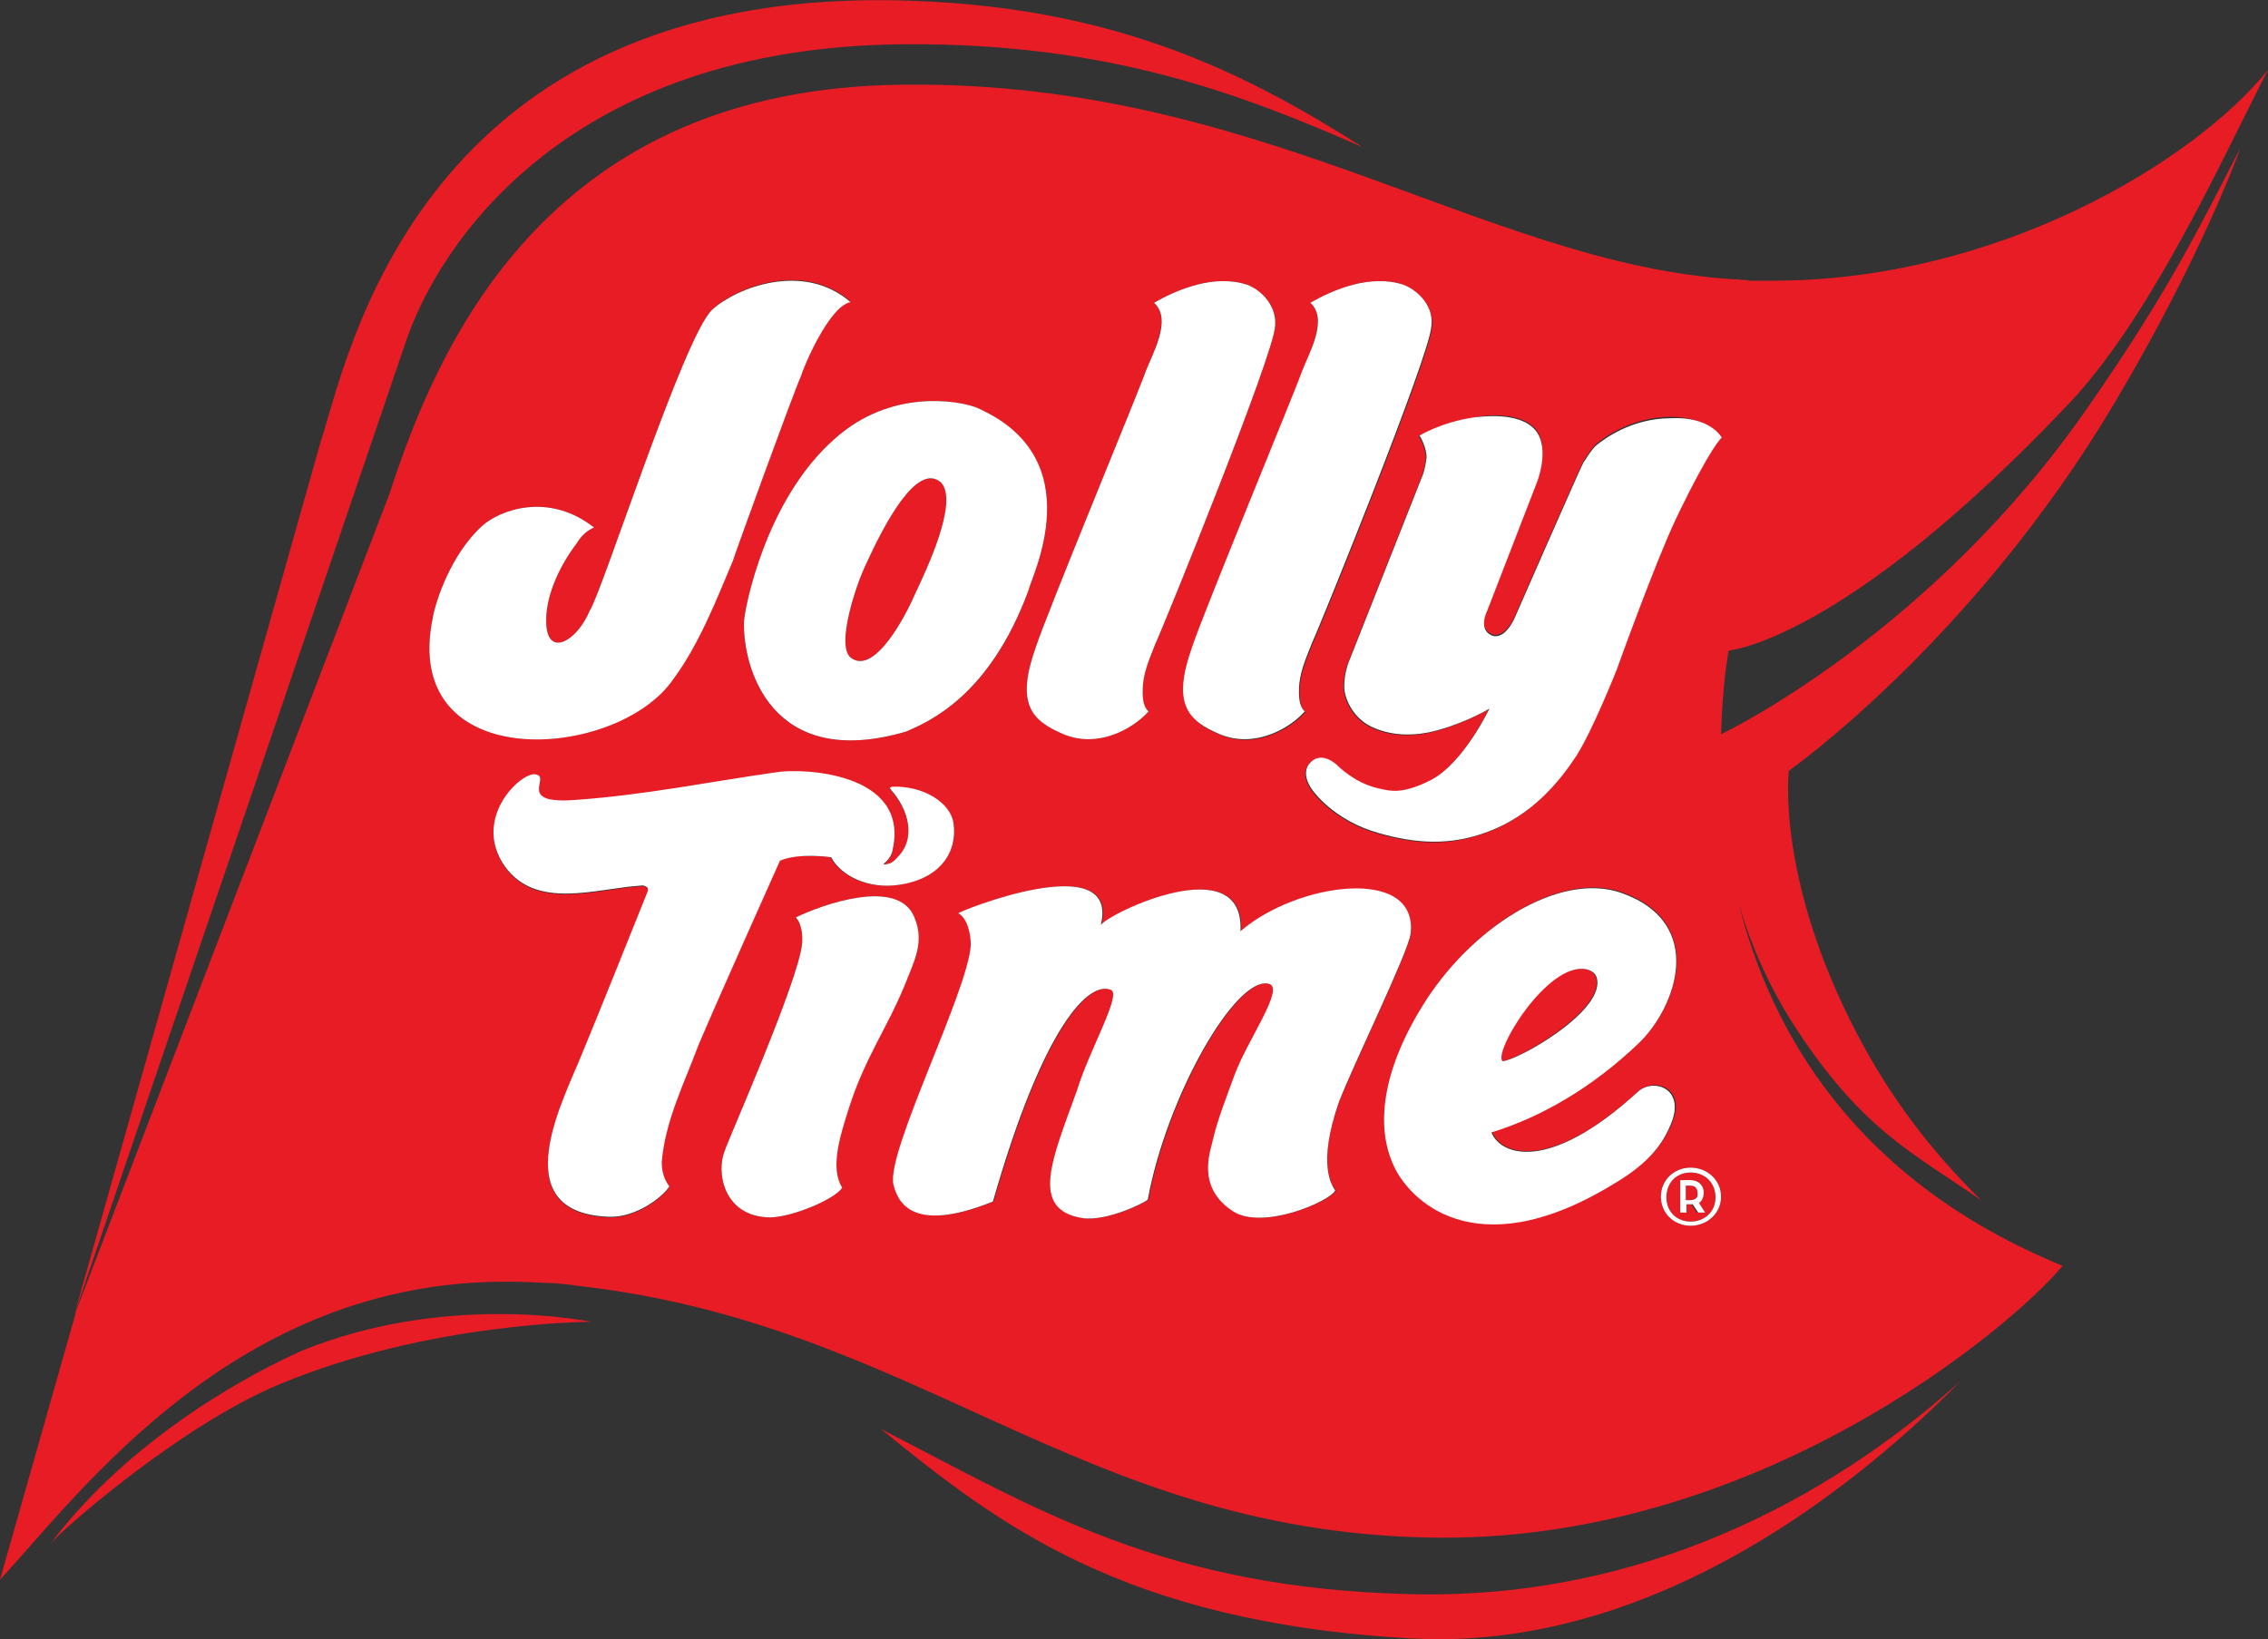
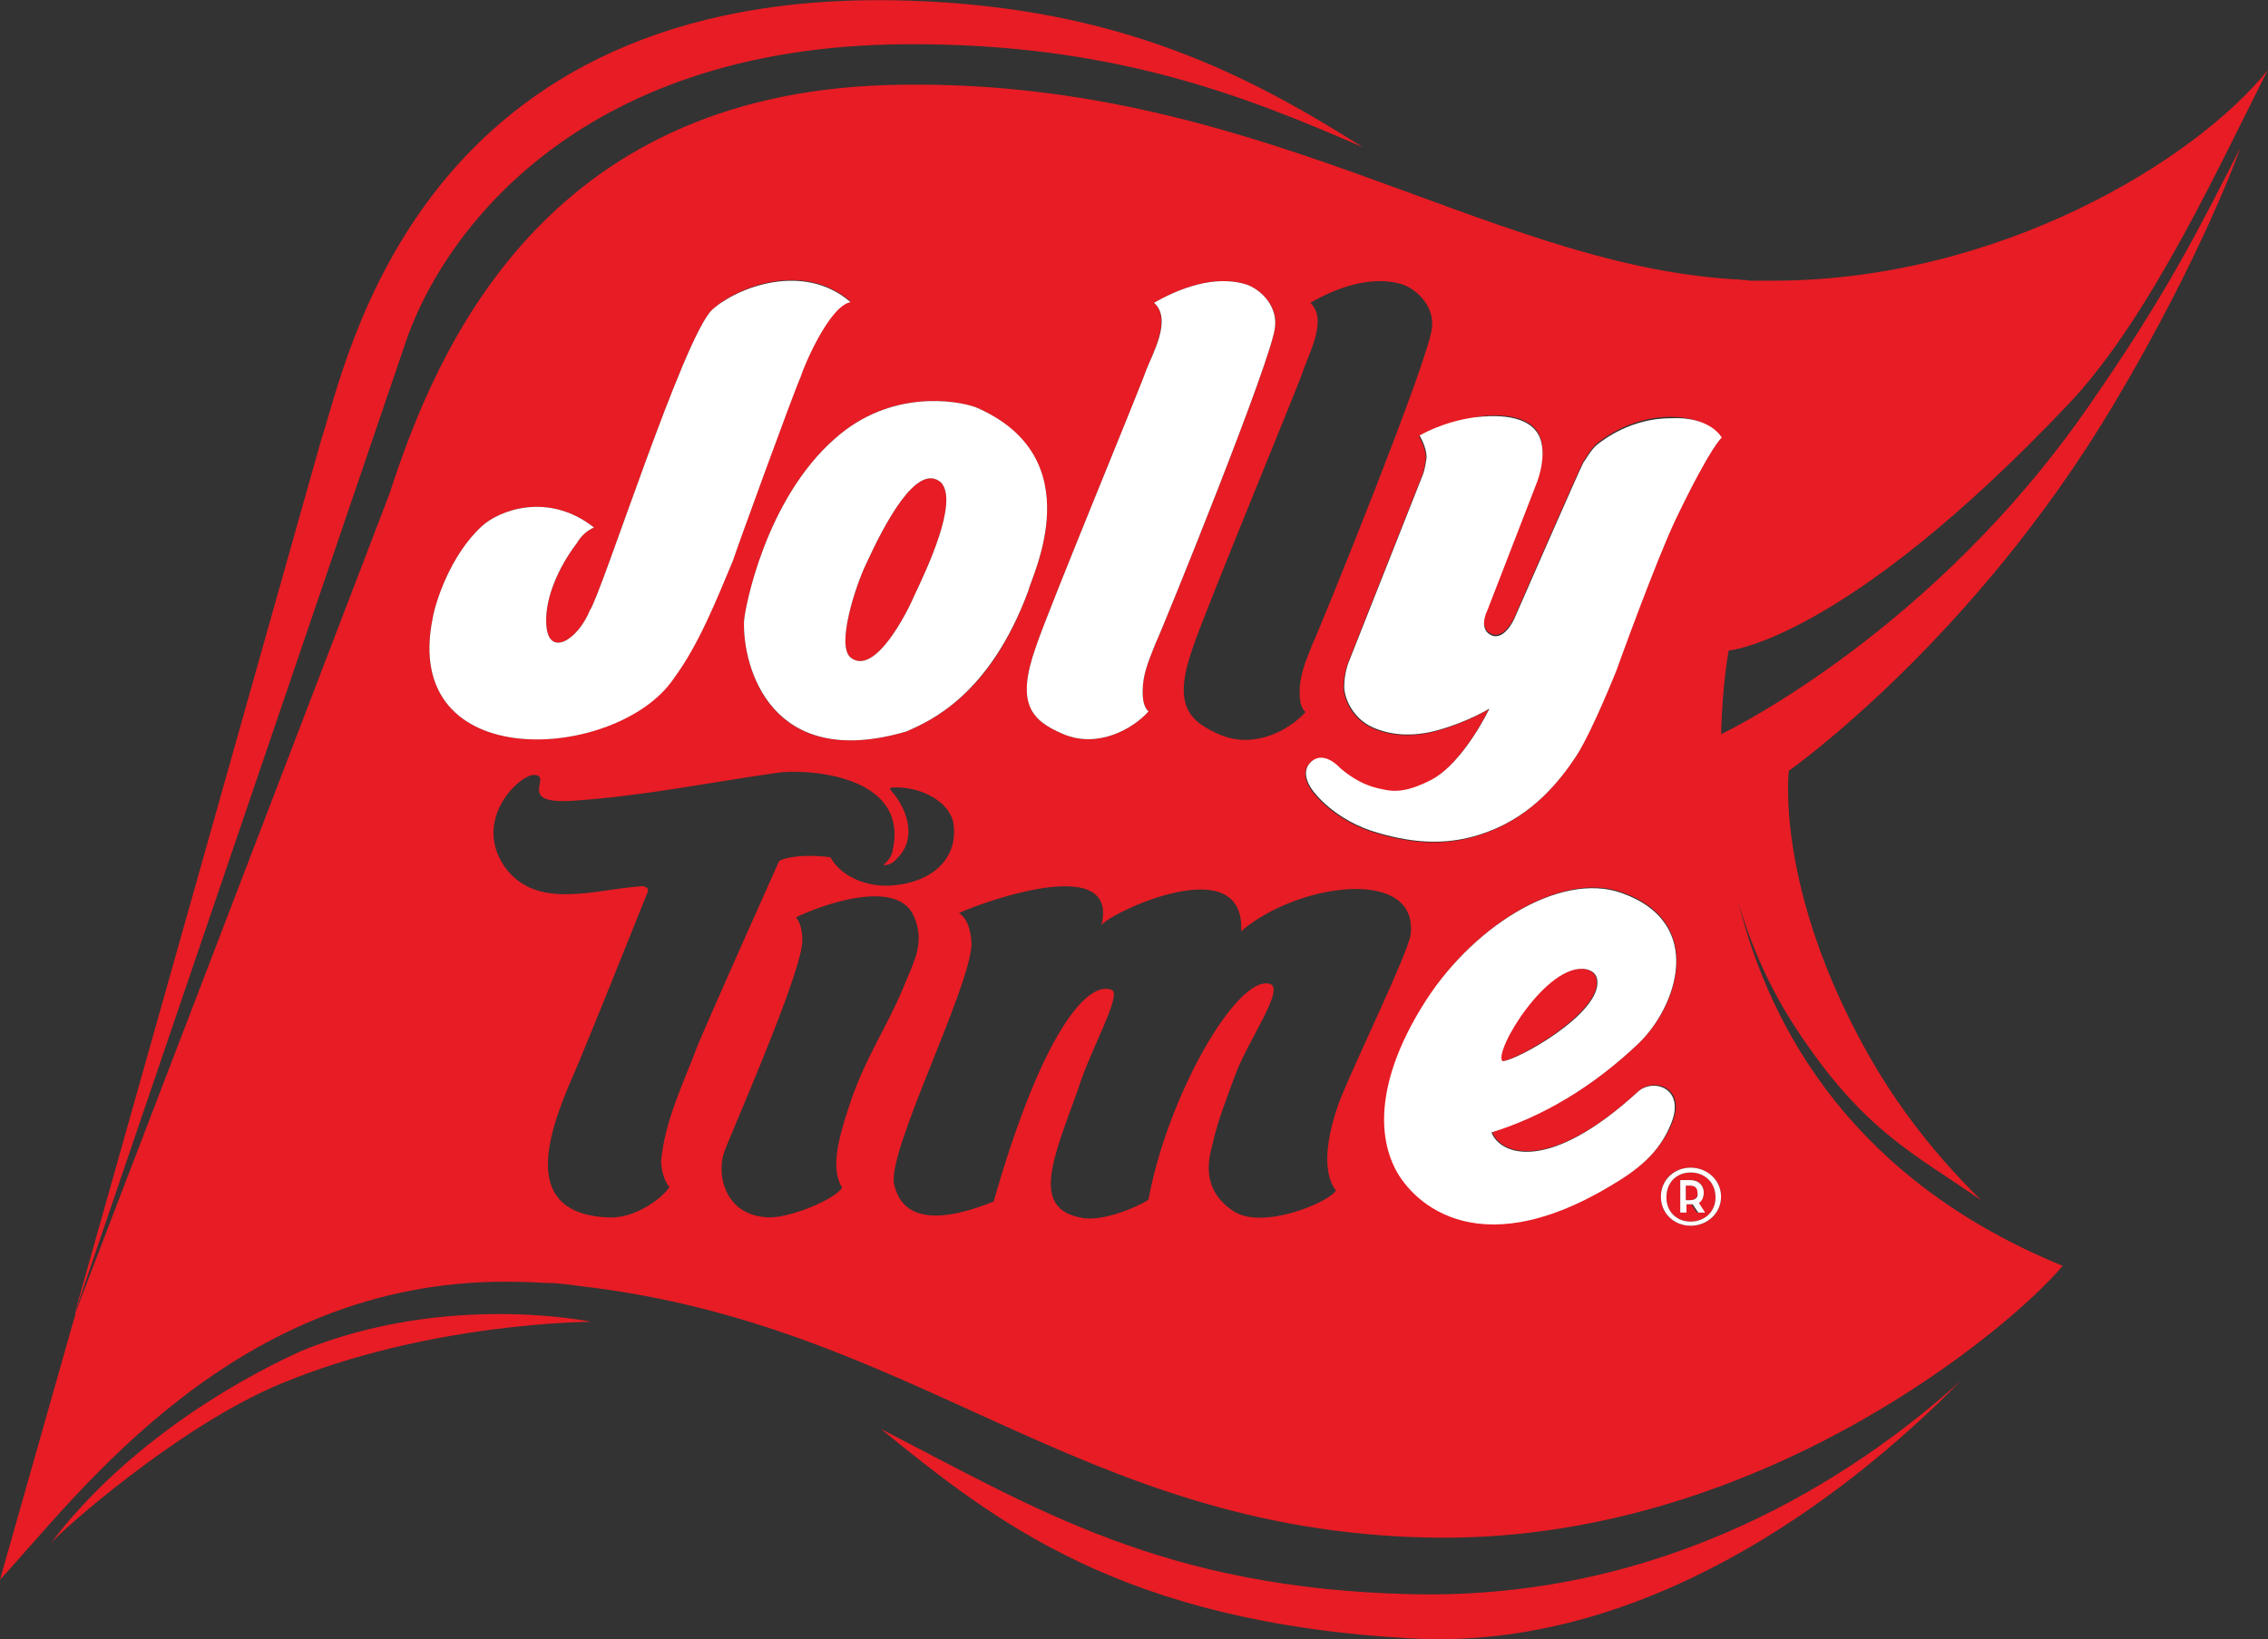
<svg xmlns="http://www.w3.org/2000/svg" version="1.1" x="0px" y="0px" viewBox="0 0 328 237.1" style="enable-background:new 0 0 328 237.1;" xml:space="preserve">
  <rect x="0" y="0" width="328" height="237.1" fill="#333333" stroke="none" />
  <style type="text/css"> .st0{clip-path:url(#SVGID_2_);} .st1{fill:#B2D235;} .st2{fill:url(#SVGID_3_);} .st3{fill:#E71C24;} .st4{clip-path:url(#SVGID_5_);} .st5{fill:url(#SVGID_6_);} .st6{fill-rule:evenodd;clip-rule:evenodd;fill:#E71C24;} .st7{fill:url(#SVGID_9_);} .st8{fill:url(#SVGID_12_);} .st9{clip-path:url(#SVGID_14_);} .st10{fill:url(#SVGID_15_);} .st11{fill:#EFEFEF;} .st12{clip-path:url(#SVGID_17_);} .st13{clip-path:url(#SVGID_19_);} .st14{clip-path:url(#SVGID_21_);} .st15{clip-path:url(#SVGID_23_);} .st16{fill:#AE0066;} .st17{fill:#FFFFFF;} .st18{opacity:0.92;fill:#0094BB;} .st19{opacity:0.85;fill:#0094BB;} .st20{fill:#636363;} .st21{fill:none;stroke:#636363;stroke-miterlimit:10;} .st22{fill:none;stroke:#FFFFFF;stroke-width:4;stroke-linejoin:round;stroke-miterlimit:10;} .st23{fill-rule:evenodd;clip-rule:evenodd;fill:#E91C24;} .st24{fill:#E91C24;} .st25{fill:#B8BABC;} .st26{fill-rule:evenodd;clip-rule:evenodd;fill:#FFFFFF;} .st27{fill:#892890;} .st28{fill:#E80088;} .st29{fill:#85288C;} .st30{fill:none;stroke:#FFFFFF;stroke-width:1.22;stroke-miterlimit:10;} .st31{fill:none;stroke:#FFFFFF;stroke-width:1.109;stroke-miterlimit:10;} .st32{opacity:0.66;fill:none;stroke:#FFFFFF;stroke-width:2;stroke-miterlimit:10;} .st33{fill:#B773AA;} .st34{fill:#B9D130;} .st35{fill:#E60086;} .st36{fill:#F3971C;} .st37{fill:#44C2EF;} .st38{fill:none;stroke:#636363;stroke-width:3;stroke-miterlimit:10;} .st39{fill:#0094BB;} .st40{fill:#EC008C;} .st41{fill:#FAA21C;} .st42{opacity:0.75;fill:#E80088;} </style>
  <g id="Layer_1"> </g>
  <g id="NAV">
    <g>
      <g>
        <path class="st6" d="M43.6,195.4c-11.3,5.1-26.4,14.7-36.3,27.9c1.1-1.5,18.5-17,33.2-23.1c21.6-9,45-9,45-9 S64.7,186.8,43.6,195.4z" />
        <path class="st3" d="M204.3,230.6c-36.1-0.8-54.5-12.4-76.9-23.9c16.5,13.4,34.8,28,76.8,30.3c33.2,1.8,62.3-19.9,79.4-37.3 C267.9,213.9,240.7,231.4,204.3,230.6z" />
      </g>
      <g>
        <g>
          <path class="st3" d="M217.2,153.5c-1.4-1.3,6.5-14.4,12.1-13.3c0.9,0.2,1.5,0.7,1.6,1.6C231.5,146.5,219.3,153.4,217.2,153.5z" />
          <path class="st3" d="M132.3,86c-1.1,2.6-5.8,11.9-9.3,9.1c-2.1-1.8,0.8-10.5,2.2-13.4c2.6-5.7,7.4-15,10.9-11.9 C138.7,72.6,133.9,82.6,132.3,86z" />
          <polygon class="st3" points="10.8,190.1 10.8,190 10.8,190 " />
          <path class="st3" d="M130.9,6.4c29.6-0.2,48.8,7.3,66.2,14.9c-16.3-10.3-35-20.2-65.5-21.2C60.2-2.3,50.2,52.5,46.4,63.8 L10.8,190L58.5,50C63.4,34.9,82.5,6.7,130.9,6.4z" />
          <path class="st3" d="M244.5,169.6c-2,0-3.5,1.4-3.5,3.6c0,2.1,1.5,3.5,3.5,3.5c2,0,3.6-1.4,3.6-3.5 C248.1,171,246.5,169.6,244.5,169.6z M246.4,175.4h-1l-0.8-1.2c-0.1,0-0.2,0-0.3,0h-0.6v1.2H243v-4.7h1.4c1.4,0,2,0.8,2,1.8 c0,0.6-0.3,1.2-0.9,1.5L246.4,175.4z M244.4,171.5h-0.6v2.1h0.6c0.8,0,1.1-0.4,1.1-1C245.6,171.9,245.2,171.5,244.4,171.5z M244.5,169.6c-2,0-3.5,1.4-3.5,3.6c0,2.1,1.5,3.5,3.5,3.5c2,0,3.6-1.4,3.6-3.5C248.1,171,246.5,169.6,244.5,169.6z M246.4,175.4h-1l-0.8-1.2c-0.1,0-0.2,0-0.3,0h-0.6v1.2H243v-4.7h1.4c1.4,0,2,0.8,2,1.8c0,0.6-0.3,1.2-0.9,1.5L246.4,175.4z M244.4,171.5h-0.6v2.1h0.6c0.8,0,1.1-0.4,1.1-1C245.6,171.9,245.2,171.5,244.4,171.5z M248.9,106.2c0.2-7.4,1.1-12.1,1.1-12.1 s16.6-1.3,49.1-35.6c12.1-12.7,22.6-36.2,28.9-48.4c-10.3,12.9-39,30.8-72.5,30.5c0,0,0,0-0.1,0h-0.2c-0.6,0-1.2,0-1.8,0 c-0.3,0-0.6,0-0.8-0.1c-0.4,0-0.9,0-1.3-0.1c-0.2,0-0.3,0-0.5,0c-36.4-2.2-69.5-29.6-122.5-28.1c-49.6,1.5-65.1,37.9-72,59.2 L10.9,189.9l0,0.1v0l0,0.1L0,228.5c11.5-12.4,34-43.3,73.4-43.1c2.2,0,4.2,0.1,6.2,0.2h0.1c0.1,0,0.2,0,0.3,0 c1.2,0.1,2.4,0.2,3.6,0.4c48.9,5.5,72.3,35.3,122.8,36.4c47.5,1.1,84.7-30.6,91.9-39.3h0c-30-12.3-42.2-33.8-46.9-52.6 c1.7,5.9,4.4,12.3,8.5,18.5c9.7,14.7,17,17.9,26.6,24.6c-7.6-7.5-13.3-15.2-17.9-24c-11.8-22.5-9.9-38.1-9.9-38.1 s26.6-18.7,47.1-53.2c12.5-21,18-36.3,18.2-36.9c-6,11.7-10.5,20.9-21.9,37.3C279.8,91,250.4,105.5,248.9,106.2z M222.1,62.1 c2.1,2.6,0.2,7.4,0.2,7.4l-7.2,18.6c0,0-1.4,2.7,0.6,3.6c1.9,0.8,3.3-2.4,3.3-2.4s9.8-22.4,10-22.6c0.2-0.2,1.1-1.9,2-2.6 c0.9-0.7,4.9-3.8,10.6-3.8c5.7,0,7.3,3.1,7.3,3.1s-1.5,1.1-6.6,11.7c-3,6.3-8.6,21.9-8.6,21.9s-3.4,8.6-5.8,12.4 c-2.5,3.8-6.4,8.6-12.8,11c-5.5,2.1-10.6,1.7-15.8,0.2c-6.5-1.8-9.5-6.1-9.5-6.1s-2.1-2.5-0.3-4.2c1.7-1.6,3.8,0.5,3.8,0.5 s2.4,2.5,5.8,3.3c1.8,0.4,3.5,1,7.8-1.2c4.7-2.5,8.4-10.3,8.4-10.3s-3.1,1.9-7.4,3.1c-3.9,1.1-7.2,0.7-9.7-0.5 c-2.3-1.1-3.8-3.6-3.9-5.7c0-2,0.6-3.5,0.6-3.5l10.8-27.3c0,0,0.3-0.8,0.5-2.3c0.1-1.5-1-3.3-1-3.3s3.1-1.9,7.7-2.6 C213.9,60.1,219.8,59.3,222.1,62.1z M189.5,43.8c3.3-1.9,8.7-4.2,13.5-2.6c2.3,0.9,4.4,3.4,4.1,6.1 c-0.1,3.9-16.2,43.6-17.3,45.9c-0.6,1.6-1.6,3.7-1.8,5.9c-0.1,1.5-0.1,3.1,0.8,3.9c-2.2,2.5-7.3,5.4-12.3,3.3 c-4.7-2-6.9-4.4-4-12.6c1.8-5.4,15.1-37.5,15.9-39.9C189.2,51.3,192.1,46.2,189.5,43.8z M166.9,43.8c3.3-1.9,8.7-4.2,13.5-2.6 c2.3,0.9,4.4,3.4,4,6c-0.1,3.9-16.2,43.6-17.3,45.9c-0.6,1.6-1.6,3.7-1.8,5.9c-0.1,1.5-0.1,3.1,0.8,3.9 c-2.2,2.5-7.3,5.4-12.3,3.3c-4.7-2-6.9-4.4-4-12.6c1.8-5.4,15.1-37.5,15.9-39.9C166.6,51.3,169.5,46.2,166.9,43.8z M141.1,58.9 c17,7.4,8,24.6,7.6,26.6c-5.5,15.1-14.2,18.8-17.6,20.3c-19.8,5.8-23.7-9.4-23.5-15.9c0.1-1.9,3.1-17.7,13.2-26.5 C128.8,56.3,138.2,57.9,141.1,58.9z M62.6,89.3c0.4-2.3,2.6-9.1,7.1-13.2c2.5-2.3,9.6-5,16.2,0.2c-0.9,0.4-1.8,1.1-2.5,2.3 c-2.6,3.4-4.6,7.9-4.4,11.6c0.2,5,4.5,2.5,6.3-1.9C87,85.9,98.9,48.6,103,44.8c3.5-3.3,13.2-7.1,20-1.2 c-3.1,0.6-6.8,9.4-7.2,10.8c-0.9,1.9-9.7,26.1-9.8,26.6c-2.4,5.7-4.9,12.1-8.6,17.1C89.3,110.1,57.8,112.3,62.6,89.3z M96.8,171.7c-0.8,1.4-4.8,4.6-8.8,4.4c-15.4-0.6-6.3-17.3-3.9-23.4c1.4-3.3,7.7-19,9.5-23.5c0.5-0.9-0.7-1.1-0.9-1 c-6.5,0.4-15.1,3.6-19.7-2.8c-4.8-6.9,2.3-13.6,4.4-13.3c2.5,0.3-3,4.4,5.9,3.7c9.9-0.7,19.2-2.6,29-4 c3.5-0.6,19.3-0.1,16.8,11.2c-0.1,0.7-0.5,1.3-1,1.8c-0.1,0.1-0.3,0.2-0.3,0.3c0.1,0.1,0.3,0,0.5,0c0.5-0.1,1-0.4,1.5-1 c2.8-2.8,1.5-7-0.9-9.7c-0.1-0.2-0.2-0.2-0.2-0.3c0-0.1,0.1-0.1,0.3-0.2c4.5-0.2,8.5,2.3,8.9,5.3c0.6,4.1-2,8-8.1,8.8 c-4.2,0.6-8.2-1.2-9.7-4c0,0-4.6-0.7-7.4,0.5c-1.4,3.1-9.3,20.8-11.8,26.7c-2,5.4-4.8,10.9-5.3,16.9 C95.7,169.6,96.1,170.8,96.8,171.7z M121.8,171.8c-1,1.6-7,4.2-10.4,4.3c-6.9-0.1-7.8-6.7-6.6-9.6c0.4-1.4,10.7-24.6,11.2-30 c0.1-1,0-2.8-0.9-3.8c3.7-1.8,14.7-5.8,17.1-0.1c1.6,3.8,0,6.4-1.5,10.1c-2.5,6.1-5.7,10.4-8,17.6 C121.4,164.3,120,169,121.8,171.8z M193.2,172.2c-0.8,1.6-10.5,5.8-14.8,3c-5.5-3.6-3.1-9-2.9-10.3c0.8-3.3,1.8-5.7,3.1-9.3 c1.9-5.2,7.4-12.7,5-13.3c-4.8-1.2-14.8,16.4-17.5,31.2c-0.1,0.3-5.8,3.2-9.4,2.7c-7.8-1.2-4.4-8.6-0.8-18.6 c1.7-5.6,6.4-13.7,4.9-14.4c-3.2-1.4-9.8,5.1-17.1,30.6c-12.4,5-13.9-0.6-14.4-2.5c-1-4.8,10.8-27.9,11.2-34.6 c0-1.4-0.4-3.8-1.8-4.6c-0.1-0.2,23.4-9.7,20.6,1.7c1.3-1.8,20.8-11.1,20.2,0.9c8.1-7,25.7-9.4,24.5,0.5 c-0.4,2.8-8.3,18.9-10.4,24.4C190.5,168.4,192.6,171.4,193.2,172.2z M232.9,171.5c-19.8,11.8-29.1,1.6-31.2-2.9 c-2.7-5.7-1.6-13.7,4-23c6.9-11.4,19.9-19.8,29-16.5c12.1,4.4,7.8,16.5,2.4,21.7c-6.7,6.4-14.1,10.7-21.3,12.9 c1.1,3.2,8.1,6.1,21.2-5.9c2.2-2,7-0.5,4.8,4.7C240,166.7,237,169.1,232.9,171.5z M244.5,177.3c-2.4,0-4.3-1.8-4.3-4.2 c0-2.5,1.9-4.2,4.3-4.2c2.4,0,4.4,1.8,4.4,4.2C248.9,175.6,246.9,177.3,244.5,177.3z M244.5,169.6c-2,0-3.5,1.4-3.5,3.6 c0,2.1,1.5,3.5,3.5,3.5c2,0,3.6-1.4,3.6-3.5C248.1,171,246.5,169.6,244.5,169.6z M246.4,175.4h-1l-0.8-1.2c-0.1,0-0.2,0-0.3,0 h-0.6v1.2H243v-4.7h1.4c1.4,0,2,0.8,2,1.8c0,0.6-0.3,1.2-0.9,1.5L246.4,175.4z M244.4,171.5h-0.6v2.1h0.6c0.8,0,1.1-0.4,1.1-1 C245.6,171.9,245.2,171.5,244.4,171.5z" />
          <path class="st17" d="M244.5,168.9c-2.4,0-4.3,1.8-4.3,4.2c0,2.4,1.9,4.2,4.3,4.2c2.4,0,4.4-1.8,4.4-4.2 C248.9,170.7,246.9,168.9,244.5,168.9z M244.5,176.7c-2,0-3.5-1.4-3.5-3.5c0-2.2,1.5-3.6,3.5-3.6c2,0,3.6,1.4,3.6,3.6 C248.1,175.3,246.5,176.7,244.5,176.7z" />
          <path class="st17" d="M246.4,172.5c0-0.9-0.6-1.8-2-1.8H243v4.7h0.9v-1.2h0.6c0.1,0,0.2,0,0.3,0l0.8,1.2h1l-0.9-1.4 C246.1,173.8,246.4,173.2,246.4,172.5z M244.4,173.6h-0.6v-2.1h0.6c0.8,0,1.1,0.4,1.1,1.1C245.6,173.2,245.2,173.6,244.4,173.6z " />
-           <path class="st17" d="M129.9,128c-4.2,0.6-8.2-1.2-9.7-4c0,0-4.6-0.7-7.4,0.5c-1.4,3.1-9.3,20.8-11.8,26.7 c-2,5.4-4.8,10.9-5.3,16.9c0,1.4,0.4,2.6,1.1,3.5c-0.8,1.4-4.8,4.6-8.8,4.4c-15.4-0.6-6.3-17.3-3.9-23.4 c1.4-3.3,7.7-19,9.5-23.5c0.5-0.9-0.7-1.1-0.9-1c-6.5,0.4-15.1,3.6-19.7-2.8c-4.8-6.9,2.3-13.6,4.4-13.3c2.5,0.3-3,4.4,5.9,3.7 c9.9-0.7,19.2-2.6,29-4c3.5-0.6,19.3-0.1,16.8,11.2c-0.1,0.7-0.5,1.3-1,1.8c-0.1,0.1-0.3,0.2-0.3,0.3c0.1,0.1,0.3,0,0.5,0 c0.5-0.1,1-0.4,1.5-1c2.8-2.8,1.5-7-0.9-9.7c-0.1-0.2-0.2-0.2-0.2-0.3c0-0.1,0.1-0.1,0.3-0.2c4.5-0.2,8.5,2.3,8.9,5.3 C138.5,123.3,135.9,127.2,129.9,128z" />
-           <path class="st17" d="M130.8,142.6c-2.5,6.1-5.7,10.4-8,17.6c-1.3,4.1-2.8,8.7-1,11.6c-1,1.6-7,4.2-10.4,4.3 c-6.9-0.1-7.8-6.7-6.6-9.6c0.4-1.4,10.7-24.6,11.2-30c0.1-1,0-2.8-0.9-3.8c3.7-1.8,14.7-5.8,17.1-0.1 C133.8,136.3,132.2,139,130.8,142.6z" />
-           <path class="st17" d="M204,135.1c-0.4,2.8-8.3,18.9-10.4,24.4c-3.1,9-1,11.9-0.5,12.7c-0.8,1.6-10.5,5.8-14.8,3 c-5.5-3.6-3.1-9-2.9-10.3c0.8-3.3,1.8-5.7,3.1-9.3c1.9-5.2,7.4-12.7,5-13.3c-4.8-1.2-14.8,16.4-17.5,31.2 c-0.1,0.3-5.8,3.2-9.4,2.7c-7.8-1.2-4.4-8.6-0.8-18.6c1.7-5.6,6.4-13.7,4.9-14.4c-3.2-1.4-9.8,5.1-17.1,30.6 c-12.4,5-13.9-0.6-14.4-2.5c-1-4.8,10.8-27.9,11.2-34.6c0-1.4-0.4-3.8-1.8-4.6c-0.1-0.2,23.4-9.7,20.6,1.7 c1.3-1.8,20.8-11.1,20.2,0.9C187.6,127.6,205.2,125.2,204,135.1z" />
          <path class="st17" d="M236.9,157.9c-13.1,12-20,9.1-21.2,5.9c7.2-2.2,14.6-6.5,21.3-12.9c5.4-5.2,9.8-17.3-2.4-21.7 c-9.1-3.3-22.1,5.1-29,16.5c-5.7,9.3-6.7,17.3-4,23c2.1,4.6,11.4,14.7,31.2,2.9c4.1-2.4,7.1-4.8,8.8-8.9 C243.9,157.4,239.1,155.9,236.9,157.9z M229.4,140.2c0.9,0.2,1.5,0.7,1.6,1.6c0.6,4.8-11.6,11.6-13.7,11.7 C215.9,152.2,223.8,139.1,229.4,140.2z" />
          <path class="st17" d="M249,63.3c0,0-1.5,1.1-6.6,11.7c-3,6.3-8.6,21.9-8.6,21.9s-3.4,8.6-5.8,12.4c-2.5,3.8-6.4,8.6-12.8,11 c-5.5,2.1-10.6,1.7-15.8,0.2c-6.5-1.8-9.5-6.1-9.5-6.1s-2.1-2.5-0.3-4.2c1.7-1.6,3.8,0.5,3.8,0.5s2.4,2.5,5.8,3.3 c1.8,0.4,3.5,1,7.8-1.2c4.7-2.5,8.4-10.3,8.4-10.3s-3.1,1.9-7.4,3.1c-3.9,1.1-7.2,0.7-9.7-0.5c-2.3-1.1-3.8-3.6-3.9-5.7 c0-2,0.6-3.5,0.6-3.5l10.8-27.3c0,0,0.3-0.8,0.5-2.3c0.1-1.5-1-3.3-1-3.3s3.1-1.9,7.7-2.6c0.9-0.1,6.8-1,9.1,1.9 c2.1,2.6,0.2,7.4,0.2,7.4l-7.2,18.6c0,0-1.4,2.7,0.6,3.6c1.9,0.8,3.3-2.4,3.3-2.4s9.8-22.4,10-22.6c0.2-0.2,1.1-1.9,2-2.6 c0.9-0.7,4.9-3.8,10.6-3.8C247.4,60.2,249,63.3,249,63.3z" />
-           <path class="st17" d="M207,47.2c-0.1,3.9-16.2,43.6-17.3,45.9c-0.6,1.6-1.6,3.7-1.8,5.9c-0.1,1.5-0.1,3.1,0.8,3.9 c-2.2,2.5-7.3,5.4-12.3,3.3c-4.7-2-6.9-4.4-4-12.6c1.8-5.4,15.1-37.5,15.9-39.9c0.9-2.4,3.9-7.5,1.2-9.9 c3.3-1.9,8.7-4.2,13.5-2.6C205.3,42.1,207.4,44.5,207,47.2z" />
          <path class="st17" d="M184.4,47.2c-0.1,3.9-16.2,43.6-17.3,45.9c-0.6,1.6-1.6,3.7-1.8,5.9c-0.1,1.5-0.1,3.1,0.8,3.9 c-2.2,2.5-7.3,5.4-12.3,3.3c-4.7-2-6.9-4.4-4-12.6c1.8-5.4,15.1-37.5,15.9-39.9c0.9-2.4,3.9-7.5,1.2-9.9 c3.3-1.9,8.7-4.2,13.5-2.6C182.7,42.1,184.7,44.5,184.4,47.2z" />
          <path class="st17" d="M141.1,58.9c-2.8-1-12.3-2.6-20.3,4.5c-10.1,8.8-13.1,24.6-13.2,26.5c-0.2,6.5,3.8,21.7,23.5,15.9 c3.4-1.5,12-5.2,17.6-20.3C149.1,83.5,158.1,66.2,141.1,58.9z M132.3,86c-1.1,2.6-5.8,11.9-9.3,9.1c-2.1-1.8,0.8-10.5,2.2-13.4 c2.6-5.7,7.4-15,10.9-11.9C138.7,72.6,133.9,82.6,132.3,86z" />
          <path class="st17" d="M123,43.7c-3.1,0.6-6.8,9.4-7.2,10.8c-0.9,1.9-9.7,26.1-9.8,26.6c-2.4,5.7-4.9,12.1-8.6,17.1 c-8.1,11.9-39.6,14.1-34.8-8.9c0.4-2.3,2.6-9.1,7.1-13.2c2.5-2.3,9.6-5,16.2,0.2c-0.9,0.4-1.8,1.1-2.5,2.3 c-2.6,3.4-4.6,7.9-4.4,11.6c0.2,5,4.5,2.5,6.3-1.9C87,85.9,98.9,48.6,103,44.8C106.5,41.6,116.2,37.8,123,43.7z" />
        </g>
      </g>
    </g>
  </g>
  <g id="CLICK"> </g>
  <g id="Layer_4"> </g>
</svg>